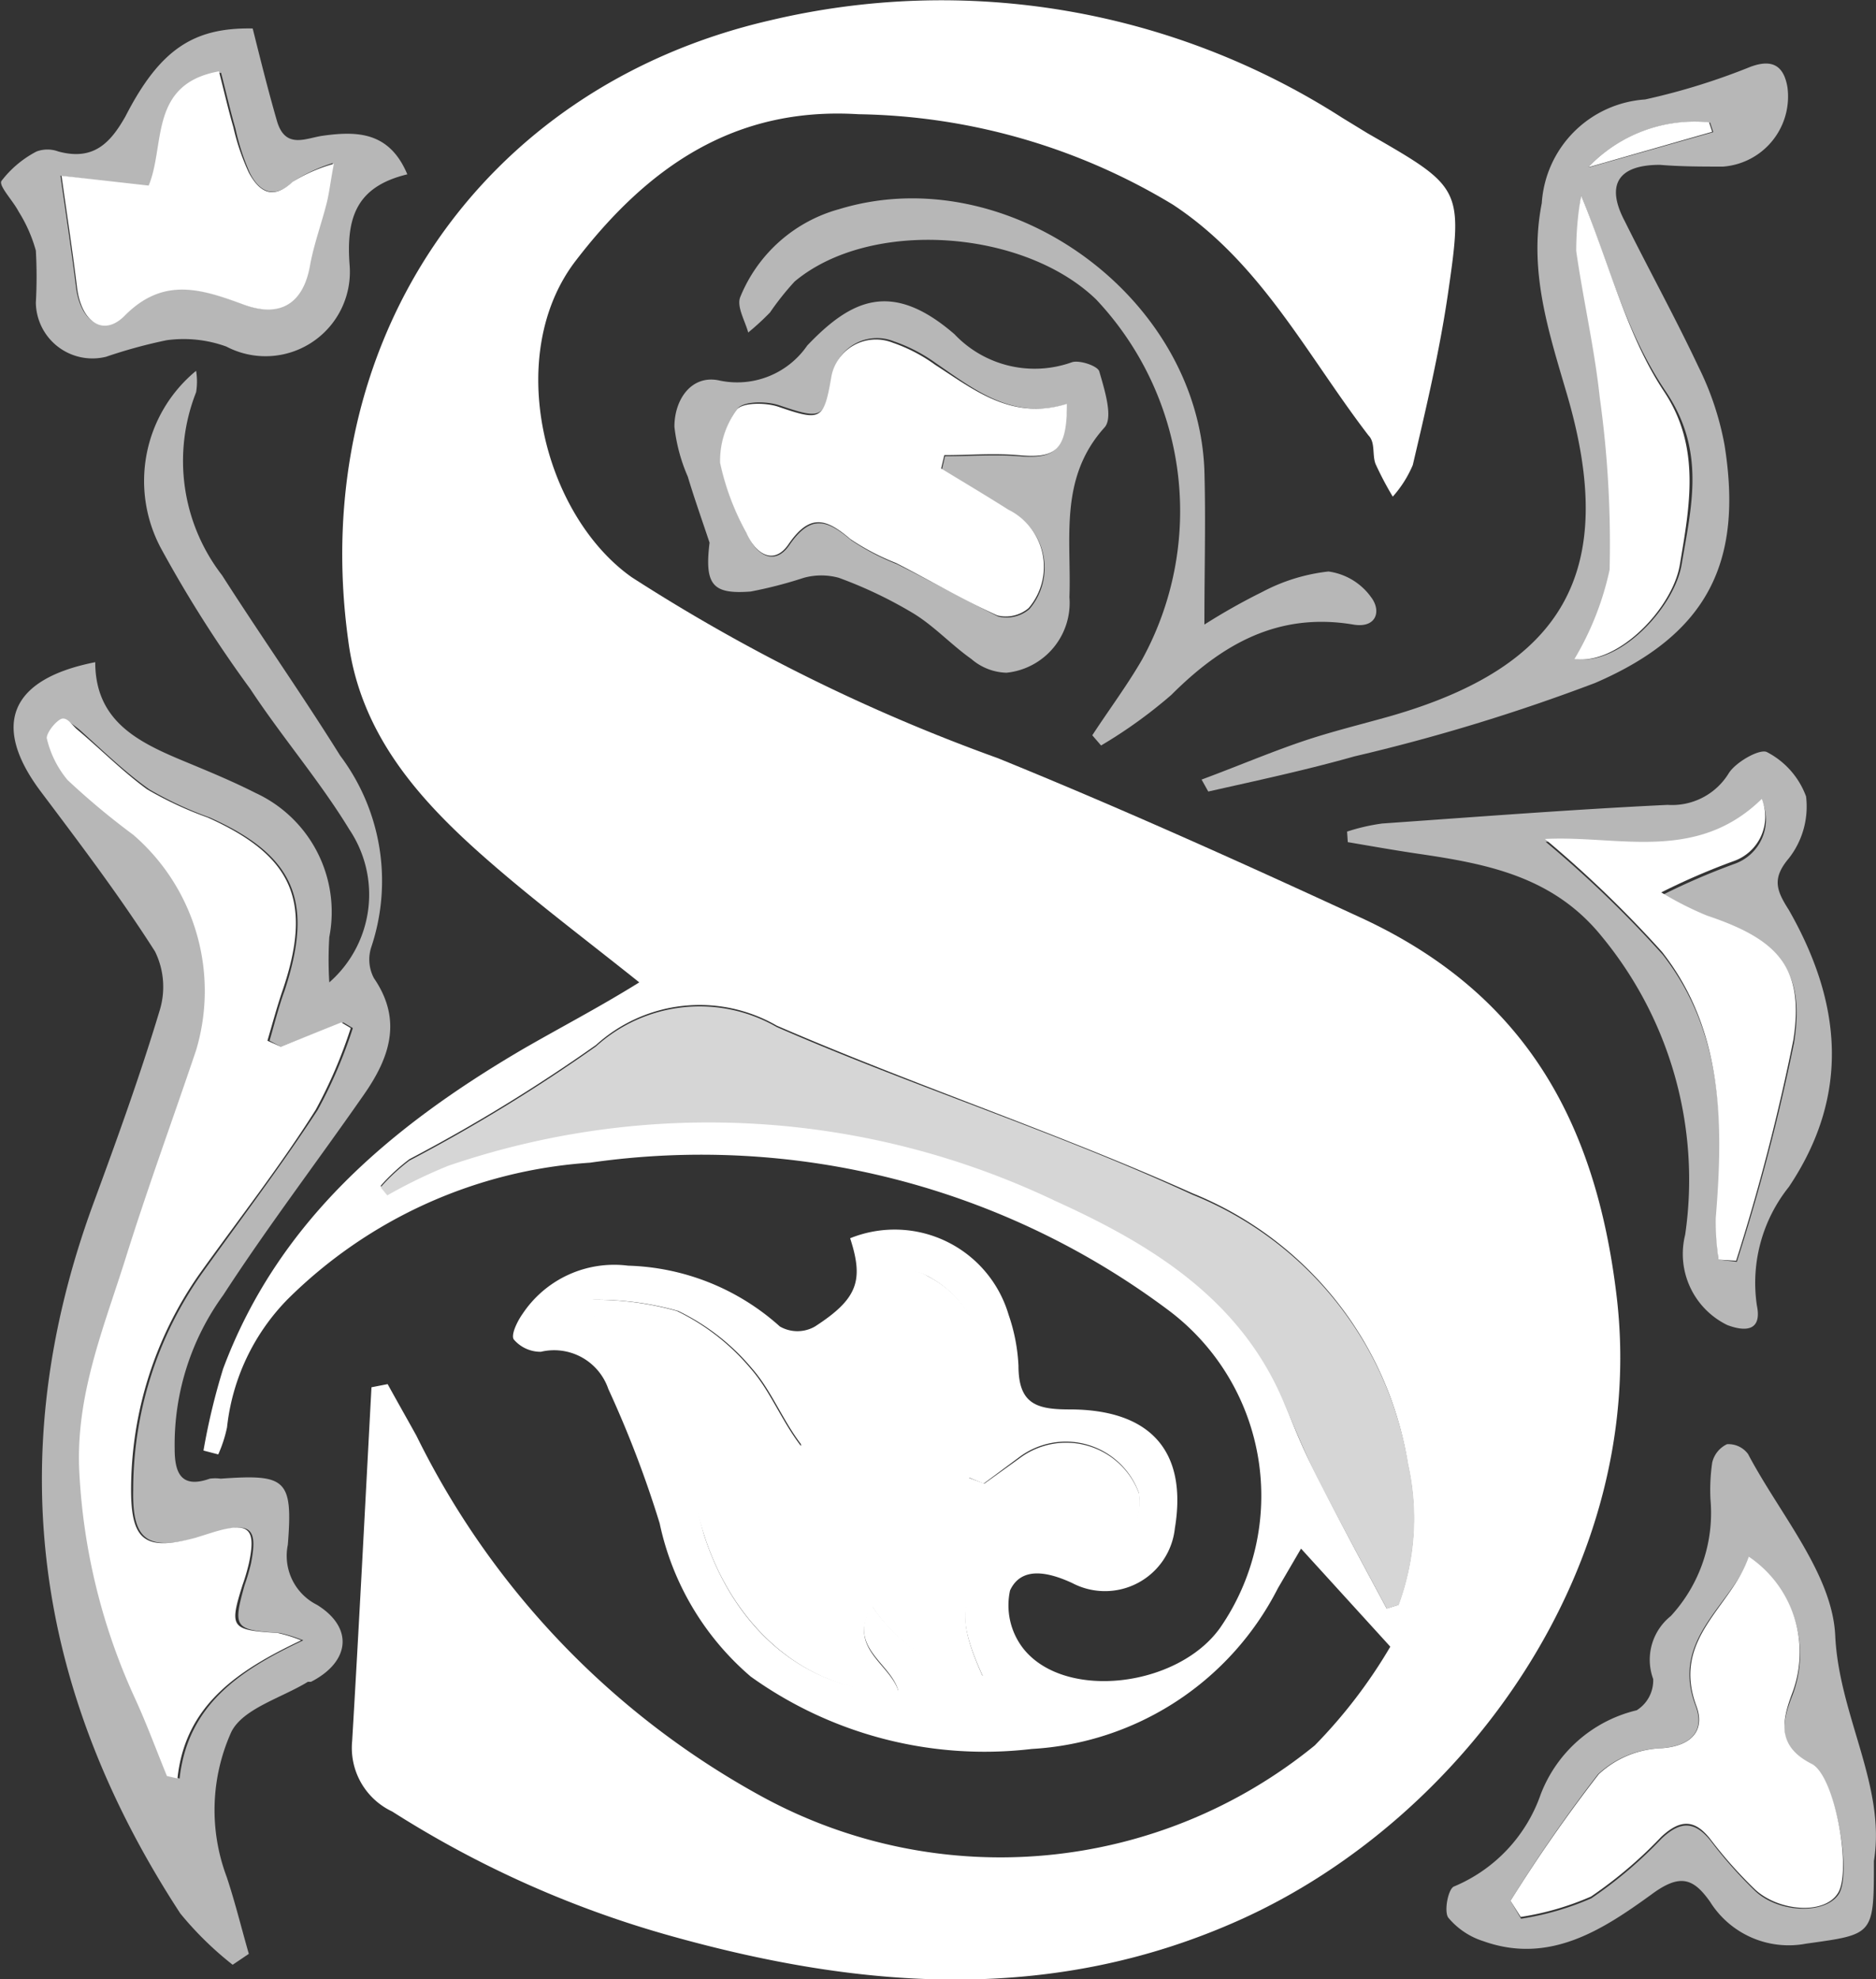
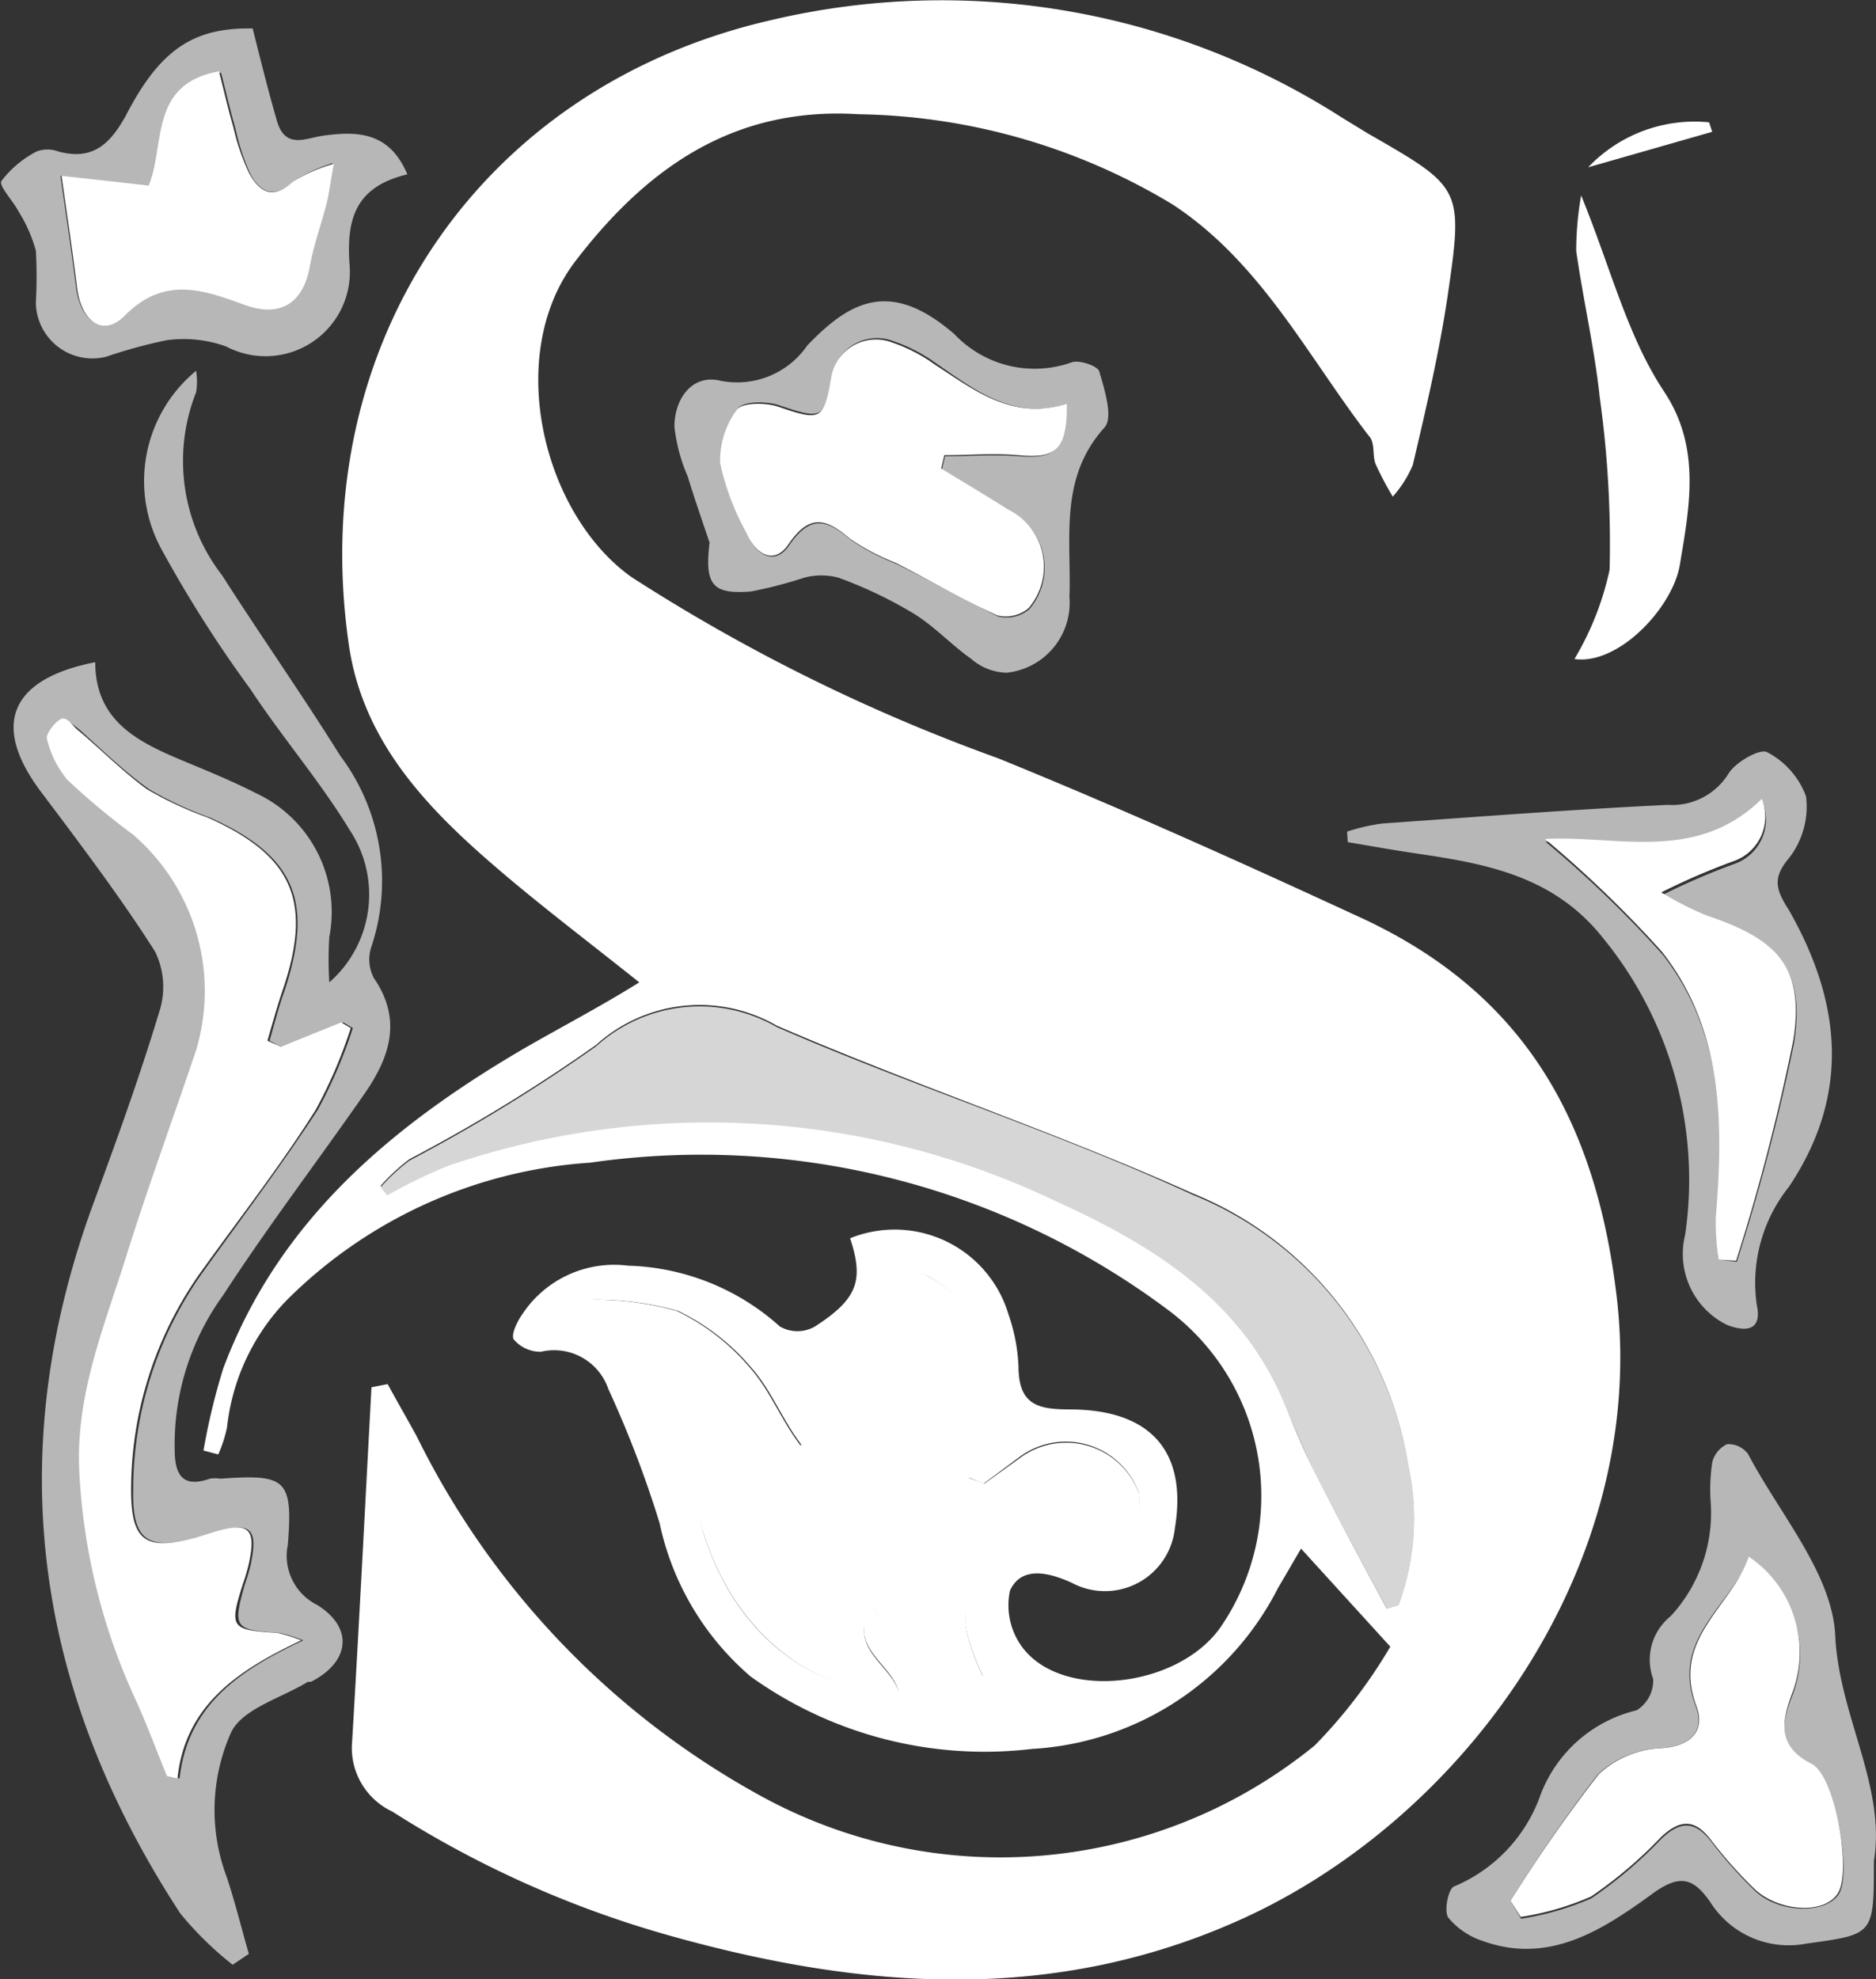
<svg xmlns="http://www.w3.org/2000/svg" id="artigianali" viewBox="0 0 53.38 56.31">
  <rect x="0" y="0" width="53.38" height="56.31" fill="#333333" stroke="none" />
  <defs>
    <style>.cls-1{fill:#fff;}.cls-2{fill:#b7b7b7;}.cls-3{fill:#d6d6d6;}</style>
  </defs>
  <title>icona_artigianali_hoverW</title>
  <path class="cls-1" d="M31,39.29c-1.5-1.2-2.94-2.28-4.28-3.45-1.94-1.69-3.65-3.57-4-6.27-1.17-8.44,3.72-15.74,12-17.65A21.11,21.11,0,0,1,51,14.69l.72.44c2.68,1.54,2.73,1.55,2.29,4.57-.24,1.64-.62,3.25-1,4.87a3.24,3.24,0,0,1-.57.9,9.42,9.42,0,0,1-.49-.93c-.1-.26,0-.61-.2-.81-1.75-2.28-3.06-4.92-5.57-6.57a17.79,17.79,0,0,0-8.94-2.57c-3.53-.22-6,1.5-8.05,4.17s-.93,7.21,1.59,9A51.33,51.33,0,0,0,41.2,32.91c3.52,1.43,7,3,10.44,4.59,4.5,2.12,6.57,5.67,7.17,10.72.91,7.63-4.29,14.84-10.69,17.73-5.32,2.4-10.72,2-16.15.49a29.53,29.53,0,0,1-8-3.56,2,2,0,0,1-1.14-2c.2-3.36.37-6.72.55-10.07l.46-.09c.27.49.56,1,.82,1.47A23.51,23.51,0,0,0,34.5,62.46,14.16,14.16,0,0,0,50.22,61a14.47,14.47,0,0,0,2.15-2.81L49.83,55.4l-.66,1.13a8.39,8.39,0,0,1-7,4.57,11.42,11.42,0,0,1-8-2.06,7.89,7.89,0,0,1-2.59-4.36,30.72,30.72,0,0,0-1.46-3.82A1.63,1.63,0,0,0,28.2,49.8a1,1,0,0,1-.77-.35c-.09-.13.1-.52.25-.73a3.13,3.13,0,0,1,3-1.37A6.74,6.74,0,0,1,35,49.08a1,1,0,0,0,1,0c1.22-.79,1.39-1.31,1-2.51a3.38,3.38,0,0,1,4.51,2.18,5.15,5.15,0,0,1,.28,1.45c0,1.09.52,1.24,1.45,1.24,2.33,0,3.36,1.21,3,3.38a2,2,0,0,1-2.92,1.56c-.65-.3-1.44-.5-1.77.21a2,2,0,0,0,.39,1.67c1.19,1.47,4.39,1.08,5.59-.61a6.6,6.6,0,0,0-1.43-9A22.18,22.18,0,0,0,29.6,44.42,13.47,13.47,0,0,0,21,48.3a6.14,6.14,0,0,0-1.73,3.65,3.75,3.75,0,0,1-.25.77l-.42-.11a18.62,18.62,0,0,1,.56-2.33c1.57-4.2,4.78-6.89,8.51-9.08C28.76,40.57,29.86,40,31,39.29Zm9.8,14.26-.44-.18c.12-.8.2-1.61.38-2.39a3,3,0,0,0-1.57-3.35A.85.85,0,0,0,38,48c-.9,1.4-2.13,2.63-2.36,4.48-.56-.72-.87-1.56-1.42-2.19a6.31,6.31,0,0,0-2.11-1.65,8.5,8.5,0,0,0-2.43-.32l-.14.38c2.07,1.06,2.58,3,3,5A12.13,12.13,0,0,0,32.84,55c.88,2.76,3,4.51,5.53,4.45-.2-.8-1.49-1.25-.75-2.43a4.54,4.54,0,0,0,3.15,2c-.64-1.42-.65-2-.11-2.75.86-1.23,1.27-1.32,3-.92a1.43,1.43,0,0,0,1.18-.24,1.61,1.61,0,0,0,.37-1.31,2.21,2.21,0,0,0-3.4-1Zm11.45,3.56L52.6,57a7.1,7.1,0,0,0,.27-4,10,10,0,0,0-6.13-7.71c-3.88-1.74-7.93-3.08-11.83-4.77a4.39,4.39,0,0,0-5.14.55,47.36,47.36,0,0,1-5.31,3.25,5.54,5.54,0,0,0-.82.76l.19.23a14.61,14.61,0,0,1,1.73-.84,22.89,22.89,0,0,1,17.28,1c2.75,1.25,5.33,2.8,6.54,5.83.27.69.55,1.38.89,2C50.92,54.61,51.6,55.86,52.27,57.11Z" transform="translate(-12.81 -11.34)" />
  <path class="cls-2" d="M19.43,67.24a9.5,9.5,0,0,1-1.49-1.46c-4.12-6.31-5.11-13-2.48-20.18.67-1.82,1.33-3.64,1.89-5.5a2.28,2.28,0,0,0-.13-1.69c-1-1.57-2.13-3.06-3.25-4.55-1.41-1.88-.89-3.2,1.55-3.68,0,1.73,1.3,2.31,2.63,2.86.65.27,1.3.54,1.93.86A3.73,3.73,0,0,1,22.18,38a10.39,10.39,0,0,0,0,1.29,3.32,3.32,0,0,0,.57-4.35c-.84-1.38-1.91-2.62-2.82-4a35.5,35.5,0,0,1-2.54-4,4.06,4.06,0,0,1,1-5.05,1.89,1.89,0,0,1,0,.61,5.32,5.32,0,0,0,.74,5.21c1.1,1.72,2.28,3.4,3.36,5.13a5.93,5.93,0,0,1,.89,5.43,1.13,1.13,0,0,0,.07.9c.83,1.21.43,2.29-.29,3.32-1.33,1.91-2.74,3.76-4,5.7a7.24,7.24,0,0,0-1.38,4.37c0,.65.16,1.15,1,.85a1.16,1.16,0,0,1,.31,0c1.85-.13,2.06,0,1.91,1.88A1.56,1.56,0,0,0,21.83,57c1.05.65.94,1.62-.17,2.19l-.09,0c-.75.46-1.85.76-2.18,1.43a5.41,5.41,0,0,0-.13,4.12c.24.72.42,1.46.63,2.19ZM20.8,41.12l-.32-.17c.14-.48.27-1,.43-1.43.84-2.55.28-3.84-2.13-4.92a10.33,10.33,0,0,1-1.72-.8c-.72-.51-1.36-1.14-2-1.71-.15-.12-.41-.32-.48-.28s-.42.4-.38.53a2.87,2.87,0,0,0,.59,1.19,21,21,0,0,0,1.87,1.56,5.87,5.87,0,0,1,1.79,6.13c-.69,2-1.41,3.92-2,5.9s-1.45,3.95-1.32,6.16a17.52,17.52,0,0,0,1.59,6.4c.33.72.6,1.46.9,2.19l.3.07c.23-2.07,1.68-3.07,3.52-3.93a4.35,4.35,0,0,0-.67-.21c-1.29-.08-1.34-.15-1-1.36a5.86,5.86,0,0,0,.18-.61c.2-1,0-1.2-1-.9l-.51.16c-1.42.37-1.87.1-1.84-1.36a10.69,10.69,0,0,1,1.95-6.15c1.11-1.55,2.26-3.07,3.3-4.66a13.48,13.48,0,0,0,1-2.33l-.27-.16Z" transform="translate(-12.81 -11.34)" />
-   <path class="cls-2" d="M47,33.52c1-.37,1.91-.76,2.88-1.09.8-.27,1.62-.47,2.44-.7,5-1.42,6.55-4.13,5.08-9.16-.53-1.81-1.1-3.52-.72-5.45a3.16,3.16,0,0,1,2.94-2.95,18.84,18.84,0,0,0,3-.93c.65-.24.95,0,1.05.58a2,2,0,0,1-1.83,2.26c-.6,0-1.2,0-1.8-.05-1.18,0-1.55.56-1,1.6.69,1.39,1.44,2.75,2.1,4.15A8.36,8.36,0,0,1,61.88,24c.53,3.31-.46,5.38-3.68,6.77a53.85,53.85,0,0,1-6.85,2.09c-1.38.39-2.78.69-4.16,1ZM57.8,16.9a9.09,9.09,0,0,0-.09,1.58c.2,1.39.52,2.77.67,4.17a30.12,30.12,0,0,1,.28,4.9,8.4,8.4,0,0,1-1,2.54c1.25.18,2.79-1.46,3-2.69.28-1.67.69-3.23-.45-4.92S58.64,19,57.8,16.9Zm.23-.8,3.53-1-.09-.27A4.18,4.18,0,0,0,58,16.1Z" transform="translate(-12.81 -11.34)" />
  <path class="cls-2" d="M51.14,35a5.61,5.61,0,0,1,1-.23c2.71-.19,5.41-.4,8.12-.53A1.89,1.89,0,0,0,62,33.34c.2-.32.89-.71,1.09-.6A2.32,2.32,0,0,1,64.2,34a2.39,2.39,0,0,1-.49,1.76c-.49.58-.35.92,0,1.47,1.49,2.61,1.77,5.24,0,7.88a4.37,4.37,0,0,0-.91,3.37c.15.72-.31.76-.84.56a2.25,2.25,0,0,1-1.2-2.57A10.87,10.87,0,0,0,58.4,38c-1.38-1.72-3.26-2.08-5.24-2.37-.68-.1-1.35-.22-2-.33ZM61.71,47.18l.52.06A59.63,59.63,0,0,0,63.86,41c.32-2.08-.43-2.87-2.46-3.53a9.25,9.25,0,0,1-1.3-.66,19.32,19.32,0,0,1,2.06-.89,1.34,1.34,0,0,0,.8-1.77c-1.87,1.83-4.1,1-6.17,1.14a32.31,32.31,0,0,1,3.33,3.21c1.74,2.23,1.75,4.9,1.53,7.58A7.43,7.43,0,0,0,61.71,47.18Z" transform="translate(-12.81 -11.34)" />
  <path class="cls-2" d="M66.13,64.29c0,2.12,0,2.08-1.93,2.35a2.64,2.64,0,0,1-2.73-1.19c-.48-.68-.86-.81-1.67-.21-1.38,1-2.9,2-4.78,1.33a2.14,2.14,0,0,1-1-.67c-.13-.18,0-.84.17-.89a4.41,4.41,0,0,0,2.46-2.62A3.89,3.89,0,0,1,59.38,60a1,1,0,0,0,.47-.89,1.59,1.59,0,0,1,.5-1.79A4.33,4.33,0,0,0,61.48,54a5.36,5.36,0,0,1,.05-1.05.77.77,0,0,1,.42-.52.69.69,0,0,1,.6.28c.9,1.71,2.4,3.41,2.48,5.17C65.14,60.16,66.48,62.16,66.13,64.29ZM55.79,65.42l.3.51a8,8,0,0,0,2-.58,12.29,12.29,0,0,0,2-1.7c.52-.49.93-.52,1.4.07a12.51,12.51,0,0,0,1.26,1.42c.68.64,2,.67,2.38.09s-.09-3.28-.75-3.65c-1-.53-.89-1.19-.57-2a3.28,3.28,0,0,0-1.23-3.9C62,57.07,60.34,58,61.06,59.88c.26.69-.11,1.14-1,1.2a2.76,2.76,0,0,0-1.78.74A42.94,42.94,0,0,0,55.79,65.42Z" transform="translate(-12.81 -11.34)" />
  <path class="cls-2" d="M33,26.78c-.21-.63-.43-1.25-.62-1.88A4.9,4.9,0,0,1,32,23.48c0-.79.5-1.5,1.3-1.31a2.42,2.42,0,0,0,2.48-1c1.25-1.31,2.4-1.87,4.19-.32a3.14,3.14,0,0,0,3.33.8c.21-.08.75.1.79.26.15.52.4,1.31.15,1.59-1.31,1.45-.94,3.17-1,4.83a2,2,0,0,1-1.79,2.15,1.59,1.59,0,0,1-1-.39c-.58-.41-1.07-.95-1.67-1.31a12.35,12.35,0,0,0-2.1-1,1.87,1.87,0,0,0-1,0,12.29,12.29,0,0,1-1.51.39C33.1,28.25,32.85,28,33,26.78Zm10.2-3.95c-1.57.48-2.64-.39-3.75-1.15a4.6,4.6,0,0,0-1.21-.63,1.29,1.29,0,0,0-1.75,1c-.21,1.22-.3,1.23-1.51.82-.36-.12-1-.12-1.18.09a2.46,2.46,0,0,0-.48,1.58,7.27,7.27,0,0,0,.75,2c.26.59.78.92,1.2.31.61-.89,1.08-.72,1.76-.14a6.73,6.73,0,0,0,1.3.68c1,.5,1.9,1,2.88,1.49a1,1,0,0,0,.89-.21,1.81,1.81,0,0,0-.58-2.8c-.63-.4-1.27-.78-1.91-1.17l.09-.38c.7,0,1.41-.05,2.1,0C42.84,24.4,43.12,24.17,43.17,22.83Z" transform="translate(-12.81 -11.34)" />
  <path class="cls-2" d="M20,12.15c.25,1,.45,1.8.69,2.63s.84.48,1.32.42c1-.14,1.89-.09,2.39,1.1-1.45.35-1.75,1.23-1.64,2.61a2.4,2.4,0,0,1-3.51,2.29,3.56,3.56,0,0,0-1.7-.18,14.24,14.24,0,0,0-1.72.47,1.61,1.61,0,0,1-2-1.54,13.14,13.14,0,0,0,0-1.48,4.16,4.16,0,0,0-.49-1.11c-.16-.31-.57-.73-.49-.87a3,3,0,0,1,1-.84.89.89,0,0,1,.62,0c1,.27,1.48-.24,1.91-1C17.37,12.72,18.34,12.12,20,12.15Zm-5.47,4.19c.17,1.2.32,2.17.44,3.15s.75,1.43,1.36.81c1.11-1.12,2.2-.75,3.39-.31,1,.39,1.69,0,1.88-1.11.11-.61.33-1.2.48-1.8.07-.28.11-.58.2-1.1a4.59,4.59,0,0,0-1.12.52c-.58.55-1,.26-1.25-.26A6.47,6.47,0,0,1,19.51,15c-.15-.52-.27-1.05-.41-1.59-2,.35-1.56,2.09-2,3.25Z" transform="translate(-12.81 -11.34)" />
-   <path class="cls-2" d="M47.08,29.11a17.63,17.63,0,0,1,1.65-.93,5.23,5.23,0,0,1,1.88-.58,1.79,1.79,0,0,1,1.22.74c.29.39.14.88-.51.77-2.14-.36-3.74.56-5.18,2a13.64,13.64,0,0,1-2,1.44l-.25-.29c.47-.72,1-1.43,1.42-2.16A8.78,8.78,0,0,0,44,19.86c-2.07-2-6.43-2.31-8.58-.51a7.87,7.87,0,0,0-.7.88,7.42,7.42,0,0,1-.62.57c-.09-.33-.33-.73-.23-1a4.25,4.25,0,0,1,2.82-2.51c4.76-1.45,10.21,2.45,10.39,7.44C47.12,26.13,47.08,27.53,47.08,29.11Z" transform="translate(-12.81 -11.34)" />
  <path class="cls-1" d="M40.82,53.55l1-.72a2.21,2.21,0,0,1,3.4,1,1.61,1.61,0,0,1-.37,1.31,1.43,1.43,0,0,1-1.18.24c-1.74-.4-2.15-.31-3,.92-.54.77-.53,1.33.11,2.75a4.54,4.54,0,0,1-3.15-2c-.75,1.18.54,1.64.75,2.43-2.48.05-4.64-1.7-5.53-4.45a12.13,12.13,0,0,1-.35-1.33c-.4-2-.92-3.93-3-5l.14-.38a8.5,8.5,0,0,1,2.43.32,6.31,6.31,0,0,1,2.11,1.65c.55.63.86,1.46,1.42,2.19.22-1.85,1.45-3.08,2.36-4.48a.85.85,0,0,1,1.25-.35A3,3,0,0,1,40.77,51c-.18.78-.26,1.59-.38,2.39Z" transform="translate(-12.81 -11.34)" />
  <path class="cls-3" d="M52.27,57.11c-.67-1.25-1.35-2.5-2-3.77-.33-.66-.61-1.35-.89-2-1.21-3-3.78-4.58-6.54-5.83a22.89,22.89,0,0,0-17.28-1,14.61,14.61,0,0,0-1.73.84l-.19-.23a5.54,5.54,0,0,1,.82-.76,47.36,47.36,0,0,0,5.31-3.25,4.39,4.39,0,0,1,5.14-.55c3.9,1.7,8,3,11.83,4.77A10,10,0,0,1,52.88,53a7.1,7.1,0,0,1-.27,4Z" transform="translate(-12.81 -11.34)" />
  <path class="cls-1" d="M20.8,41.12l1.72-.69.27.16a13.48,13.48,0,0,1-1,2.33c-1,1.59-2.19,3.11-3.3,4.66a10.69,10.69,0,0,0-1.95,6.15c0,1.47.42,1.74,1.84,1.36l.51-.16c1-.3,1.22-.11,1,.9a5.86,5.86,0,0,1-.18.61c-.38,1.21-.33,1.28,1,1.36a4.35,4.35,0,0,1,.67.21c-1.84.87-3.3,1.86-3.52,3.93l-.3-.07c-.3-.73-.57-1.47-.9-2.19a17.52,17.52,0,0,1-1.59-6.4c-.13-2.21.69-4.15,1.32-6.16s1.34-3.94,2-5.9a5.87,5.87,0,0,0-1.79-6.13,21,21,0,0,1-1.87-1.56,2.87,2.87,0,0,1-.59-1.19c0-.14.2-.42.38-.53s.33.15.48.28c.68.57,1.31,1.21,2,1.71a10.33,10.33,0,0,0,1.72.8c2.41,1.08,3,2.37,2.13,4.92-.16.47-.29.95-.43,1.43Z" transform="translate(-12.81 -11.34)" />
  <path class="cls-1" d="M57.8,16.9c.84,2.05,1.31,4,2.36,5.58s.73,3.25.45,4.92c-.2,1.23-1.75,2.87-3,2.69a8.4,8.4,0,0,0,1-2.54,30.12,30.12,0,0,0-.28-4.9c-.15-1.4-.47-2.77-.67-4.17A9.09,9.09,0,0,1,57.8,16.9Z" transform="translate(-12.81 -11.34)" />
  <path class="cls-1" d="M58,16.1a4.18,4.18,0,0,1,3.44-1.28l.09.27Z" transform="translate(-12.81 -11.34)" />
  <path class="cls-1" d="M61.71,47.18A7.43,7.43,0,0,1,61.63,46c.22-2.68.22-5.35-1.53-7.58a32.31,32.31,0,0,0-3.33-3.21c2.07-.11,4.3.69,6.17-1.14a1.34,1.34,0,0,1-.8,1.77,19.32,19.32,0,0,0-2.06.89,9.25,9.25,0,0,0,1.3.66c2,.67,2.78,1.46,2.46,3.53a59.63,59.63,0,0,1-1.63,6.29Z" transform="translate(-12.81 -11.34)" />
  <path class="cls-1" d="M55.79,65.42a42.94,42.94,0,0,1,2.51-3.6,2.76,2.76,0,0,1,1.78-.74c.88-.06,1.25-.52,1-1.2-.72-1.92,1-2.81,1.49-4.25a3.28,3.28,0,0,1,1.23,3.9c-.32.85-.39,1.52.57,2,.66.36,1.12,3,.75,3.65s-1.7.55-2.38-.09a12.51,12.51,0,0,1-1.26-1.42c-.46-.59-.87-.56-1.4-.07a12.29,12.29,0,0,1-2,1.7,8,8,0,0,1-2,.58Z" transform="translate(-12.81 -11.34)" />
  <path class="cls-1" d="M43.17,22.83c0,1.34-.33,1.56-1.39,1.46-.7-.06-1.4,0-2.1,0l-.09.38c.64.39,1.28.77,1.91,1.17a1.81,1.81,0,0,1,.58,2.8,1,1,0,0,1-.89.21c-1-.45-1.92-1-2.88-1.49a6.73,6.73,0,0,1-1.3-.68c-.68-.58-1.15-.75-1.76.14-.42.62-.94.28-1.2-.31a7.27,7.27,0,0,1-.75-2A2.46,2.46,0,0,1,33.77,23c.15-.21.82-.21,1.18-.09,1.2.41,1.3.4,1.51-.82a1.29,1.29,0,0,1,1.75-1,4.6,4.6,0,0,1,1.21.63C40.54,22.44,41.6,23.31,43.17,22.83Z" transform="translate(-12.81 -11.34)" />
  <path class="cls-1" d="M14.56,16.34l2.48.28c.48-1.15,0-2.89,2-3.25.14.54.26,1.07.41,1.59a6.47,6.47,0,0,0,.44,1.29c.28.52.66.81,1.25.26A4.59,4.59,0,0,1,22.31,16c-.1.52-.13.82-.2,1.1-.15.6-.37,1.19-.48,1.8-.19,1.07-.84,1.49-1.88,1.11-1.19-.44-2.28-.81-3.39.31-.61.62-1.24.18-1.36-.81S14.73,17.54,14.56,16.34Z" transform="translate(-12.81 -11.34)" />
</svg>